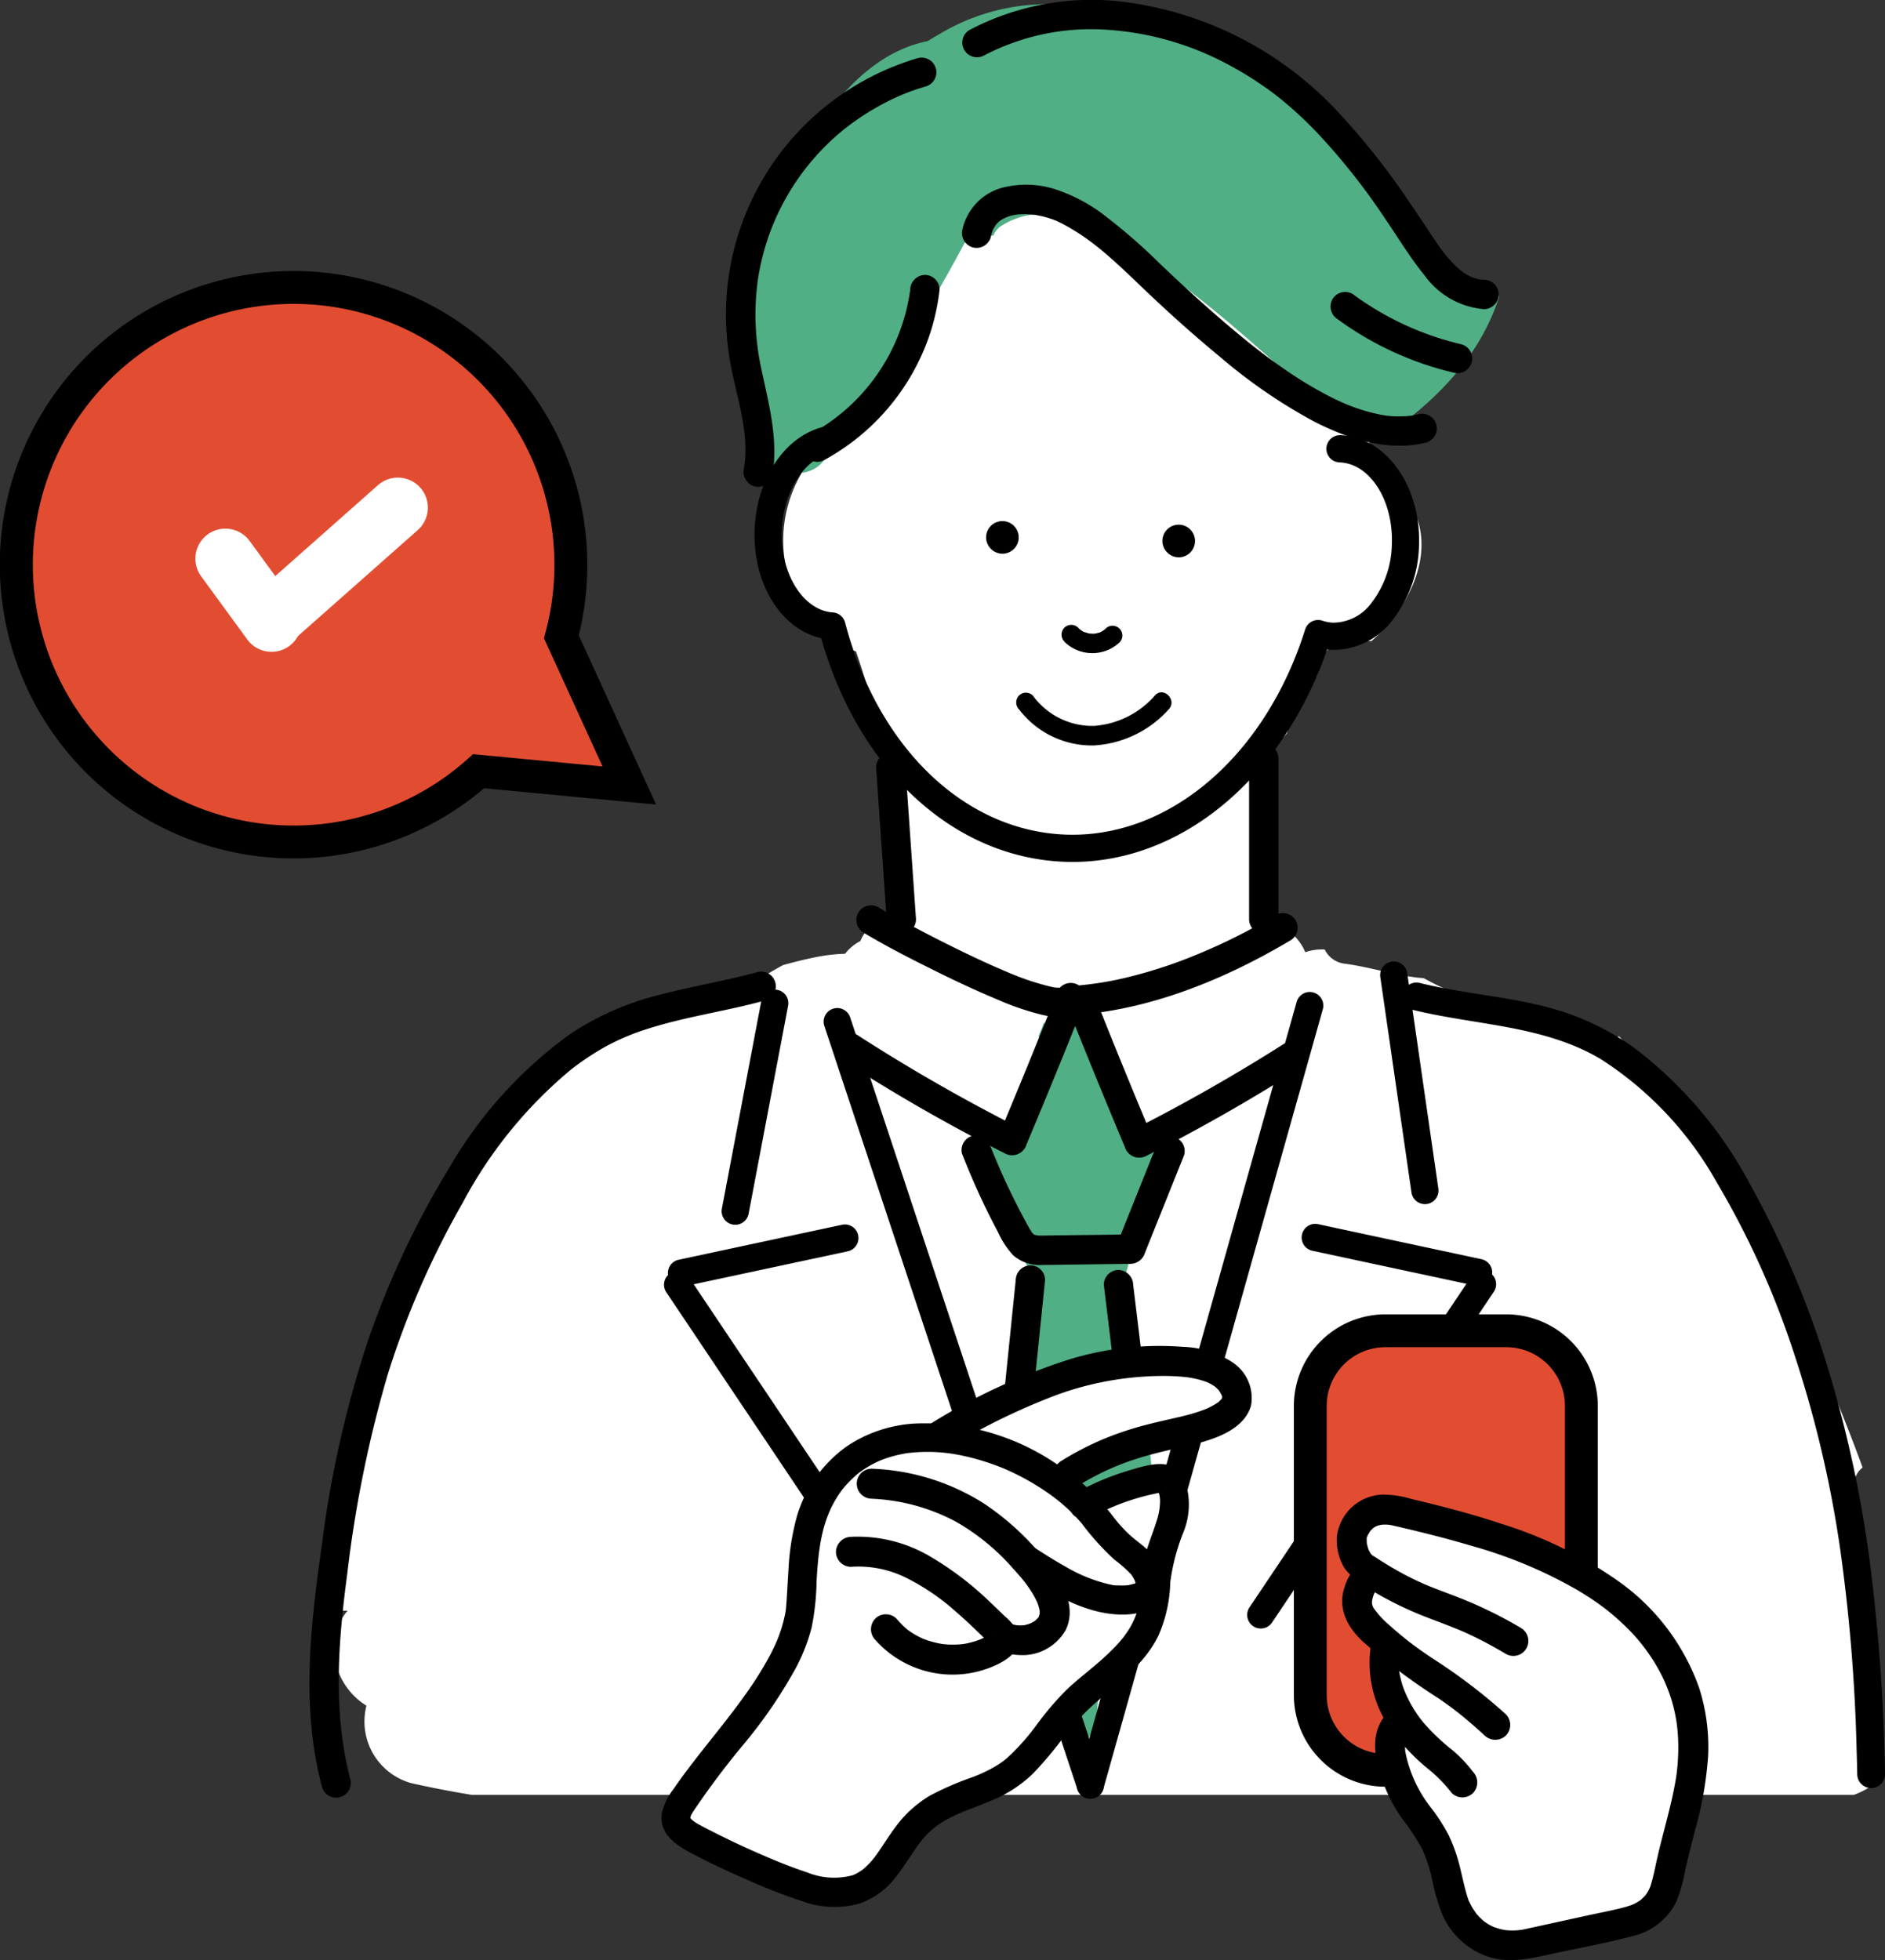
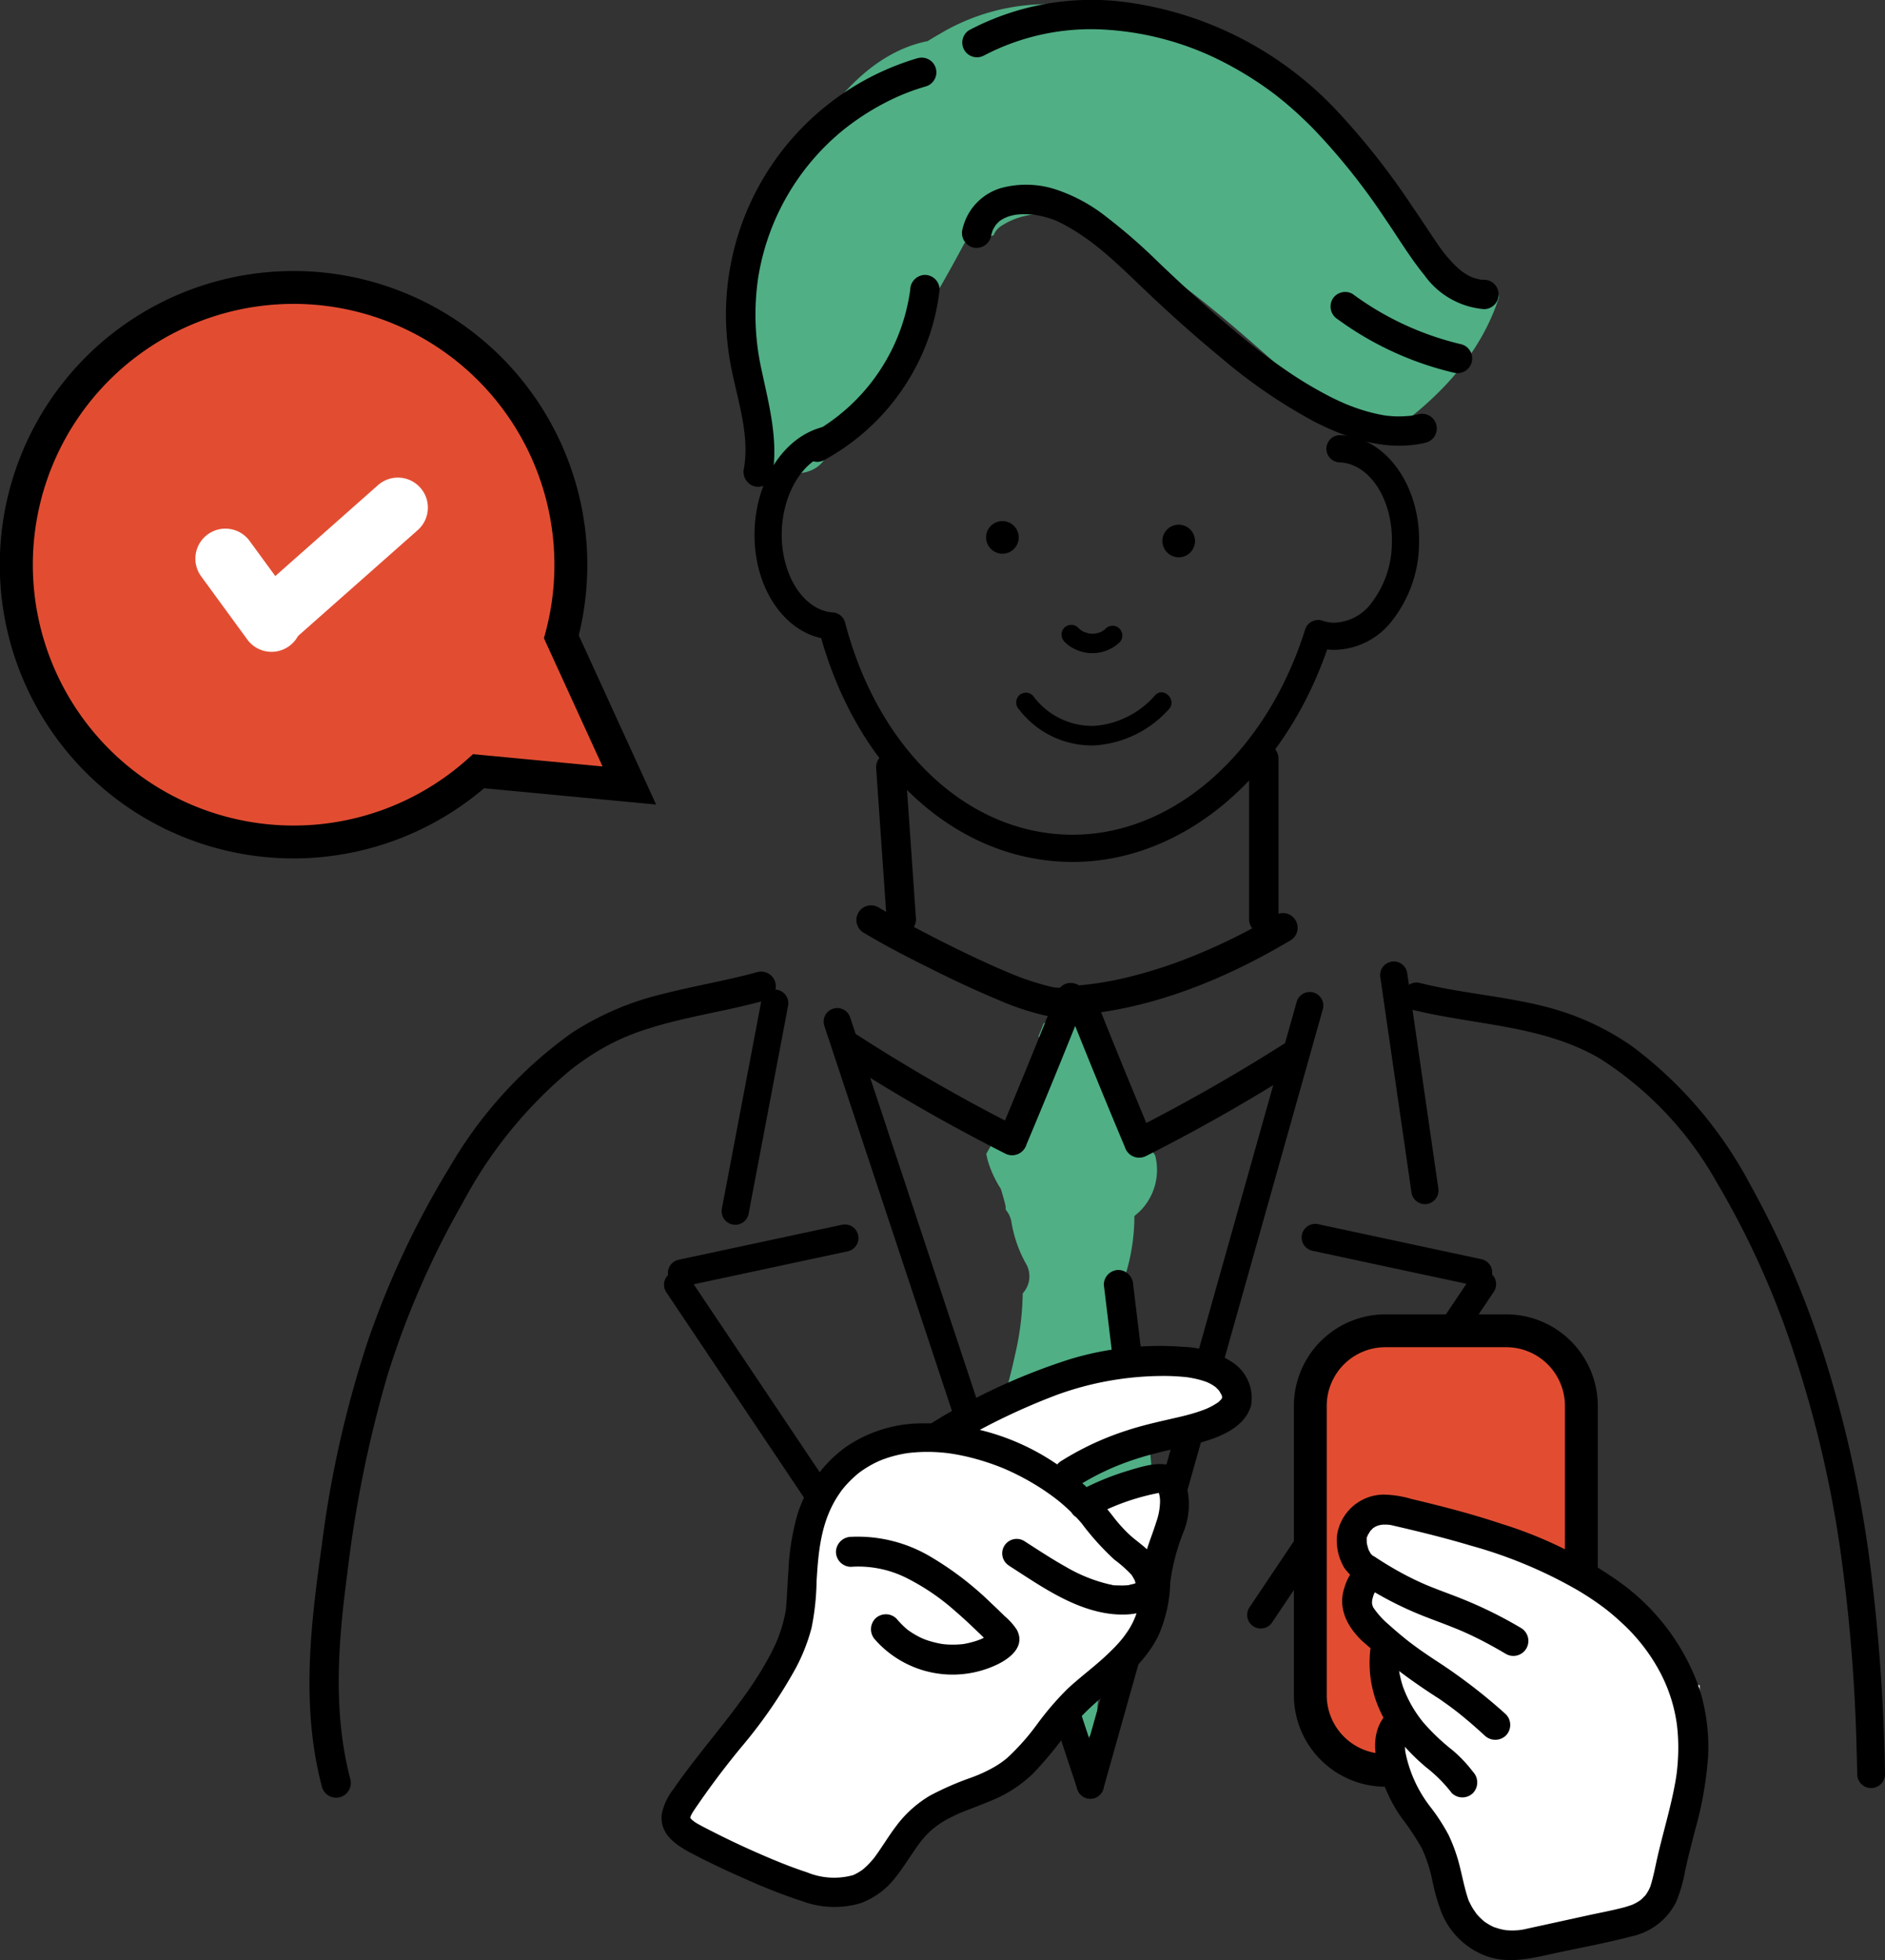
<svg xmlns="http://www.w3.org/2000/svg" width="156.296" height="162.494" viewBox="0 0 156.296 162.494">
  <rect x="0" y="0" width="156.296" height="162.494" fill="#333333" stroke="none" />
  <g id="cta-area-man" transform="translate(15857.001 9895.826)">
-     <path id="パス_19198" data-name="パス 19198" d="M207.345,143.323a1.832,1.832,0,0,1,.713-1.552q-1.146-3.131-2.421-6.217A205.182,205.182,0,0,0,193.058,110.5l-.088-.062a1.624,1.624,0,0,1-.806-.352q-.457-.38-.9-.76c-.16-.1-.317-.2-.478-.3-.061-.1-.127-.187-.189-.282a28.034,28.034,0,0,1-2.724-2.714,2.083,2.083,0,0,1-1.323-.017c-3.138-1.019-6.4-1.6-9.546-2.6a25.687,25.687,0,0,1-5.334-2.209c-2.19-.159-4.3-.9-6.535-1.2a2.108,2.108,0,0,1-1.678-1.177,4.282,4.282,0,0,0-1.612.224,4.049,4.049,0,0,0-3.552-2.5q.065-5.529-.2-11.061a4.206,4.206,0,0,0-.546-1.93,22.165,22.165,0,0,0,2.769-2.632q.1-.291.2-.58a1.705,1.705,0,0,1,.26-.709,18.929,18.929,0,0,1,1.291-2.78,1.825,1.825,0,0,1,.721-.688,13.756,13.756,0,0,0,.472-1.448,2.219,2.219,0,0,1,2.2-1.467h1.68a1.639,1.639,0,0,1,.179.012c3.713-3.2,6.188-9.087,1.908-12.946a6.028,6.028,0,0,0-1.947-1.173,20.581,20.581,0,0,0-.094-2.076,46.522,46.522,0,0,0-2.437-11.389c-1.175-3.278-2.58-7.11-5.21-9.529A8.834,8.834,0,0,0,154,33.808a7.95,7.95,0,0,0-3.933-.4,14.059,14.059,0,0,0-4.327-2.484c-3.9-1.31-7.715.516-10.673,3.317a8.886,8.886,0,0,0-5.22,1.341c-3.844,2.328-6.24,7.114-7.706,11.2a17.81,17.81,0,0,0-.563,10.568,11.01,11.01,0,0,0-1.951,12.3,8.471,8.471,0,0,0,4.967,4.467A70,70,0,0,1,127.845,88a5.738,5.738,0,0,0,.263,1.158,18.858,18.858,0,0,0,.907,6.258,4.859,4.859,0,0,0-3.854,2.293,3.419,3.419,0,0,0-.206.418,3.869,3.869,0,0,0-1.269,1.053,14.631,14.631,0,0,0-2.527.3c-.875.18-1.75.4-2.624.641-1.042.571-2.056,1.208-3.068,1.84a1.7,1.7,0,0,1-2.171-.132c-.726.261-1.448.524-2.161.785-6.5,2.378-12.974,5.647-17.485,11.057a25.289,25.289,0,0,0-4.96,8.86,21.367,21.367,0,0,0-.621,2.775c-3.418,6.509-4.9,13.618-5.773,20.833a20.631,20.631,0,0,0-.884,7.5H82.44a4.787,4.787,0,0,0-1.132,3.258A5.7,5.7,0,0,0,84,161.515a5.54,5.54,0,0,0-.11.568,5.3,5.3,0,0,0,3.82,5.851c1.675.377,3.354.7,5.037.976H207.321a6.17,6.17,0,0,0,1.984-1.147c-.856-8.133-1.931-16.247-1.96-24.44" transform="translate(-15910.619 -9915.938)" fill="#fff" />
    <path id="パス_19199" data-name="パス 19199" d="M243.532,24.934a20.817,20.817,0,0,1-11.193-9.917c-.2-.146-.407-.295-.613-.438a61.85,61.85,0,0,0-9.8-9.943,17.028,17.028,0,0,0-11.949-3.2,17.4,17.4,0,0,0-12.726,2.033q-.508.291-1.018.605c-5.014,1-8.615,5.738-10.877,10.248a19.219,19.219,0,0,0-2.834,6.862,20.573,20.573,0,0,0-.716,3.865c-.1.555-.177,1.114-.249,1.673a16.122,16.122,0,0,0-.624,4.4c1.534,1.829,1.486,5.377,1.229,7.624a3.387,3.387,0,0,0,.59.229c.075.067.152.132.233.193,1.252.935,3.515,1.122,4.595-.274.183-.236.36-.476.541-.713l.006.005.043-.07a123.509,123.509,0,0,0,11.128-17.312,12.5,12.5,0,0,1,2.4-.622,1.67,1.67,0,0,1,.577-.745,6.156,6.156,0,0,1,6.293-.3,33.173,33.173,0,0,1,7.905,4.538c3.073,2.233,5.938,4.733,8.775,7.253a1.5,1.5,0,0,1,.338.445c.2.106.4.211.6.312Q228.108,33,230.1,34.218a27.562,27.562,0,0,0,4.341,2.4c4.082-2.84,7.62-6.5,9.17-11.313-.02-.124-.051-.245-.08-.367" transform="translate(-15976.32 -9896.491)" fill="#50af85" />
    <path id="パス_19200" data-name="パス 19200" d="M254.816,288.731c-.126-.323-.247-.648-.357-.976q-.248-.969-.548-1.927a36.461,36.461,0,0,0-1.424-8.375q-.5-3.706-1.236-7.376a6.239,6.239,0,0,0,.348-.827,16.418,16.418,0,0,0,.833-5.168,6.49,6.49,0,0,0,.509-.452,4.829,4.829,0,0,0,1.21-4.588,52.668,52.668,0,0,1-5.919-10.384,2.24,2.24,0,0,1-.189-.936,4.068,4.068,0,0,0-3.147.4c-.126.363-.269.717-.42,1.067a2.055,2.055,0,0,1,.077,2.372c-1.5,2.436-2.99,4.876-4.4,7.361a5.789,5.789,0,0,0,.165.7,8.989,8.989,0,0,0,1.036,2.2c.143.441.264.883.378,1.333l.024.127c.007.092,0,.185.009.277a2.113,2.113,0,0,1,.476,1.039,10.57,10.57,0,0,0,1.265,3.546,2.09,2.09,0,0,1-.334,2.351,23.56,23.56,0,0,1-.646,5.141c-.378,1.773-.879,3.518-1.416,5.249-.117,2.923-.445,5.833-.71,8.746.879,2.067,1.729,4.145,2.577,6.225a2.313,2.313,0,0,1,.532.641c2.052,3.615,2.882,7.68,4.155,11.592a3.186,3.186,0,0,0,1.714-2.971c-.137-1.221.695-2.334,1.207-3.408q.906-1.9,1.75-3.828a26.643,26.643,0,0,0,2.391-7.994,2.688,2.688,0,0,0-.049-.87c.048-.1.1-.19.143-.286" transform="translate(-16015.375 -10059.098)" fill="#50af85" />
    <path id="パス_19201" data-name="パス 19201" d="M284.39,130.448a1.353,1.353,0,1,0-1.353-1.353,1.368,1.368,0,0,0,1.353,1.353" transform="translate(-16043.659 -9980.071)" />
    <path id="パス_19202" data-name="パス 19202" d="M241.465,129.575a1.353,1.353,0,1,0-1.353-1.353,1.368,1.368,0,0,0,1.353,1.353" transform="translate(-16015.351 -9979.496)" />
    <path id="パス_19203" data-name="パス 19203" d="M258.687,153.516a3.3,3.3,0,0,0,4.567.089.812.812,0,1,0-1.148-1.148l-.083.077c-.093.089-.01,0,.042-.027-.065.035-.123.088-.186.126s-.118.064-.177.1c-.116.062,0-.006.05-.018a.972.972,0,0,0-.1.04,3.007,3.007,0,0,1-.414.106c-.157.032.153-.01.059-.008-.037,0-.075.007-.113.01q-.113.007-.226,0c-.068,0-.136-.013-.2-.013-.1,0,.2.035.059.008l-.111-.021c-.139-.03-.272-.1-.409-.124.18.036.119.053.05.018-.033-.017-.067-.033-.1-.051a2.228,2.228,0,0,1-.192-.116.563.563,0,0,0-.073-.052c.152.067.1.084.041.029s-.122-.112-.178-.173a.819.819,0,0,0-1.148,0,.829.829,0,0,0,0,1.148" transform="translate(-16027.448 -9996.157)" />
    <path id="パス_19204" data-name="パス 19204" d="M247.682,169.958a7.59,7.59,0,0,0,6.216,2.992,9.03,9.03,0,0,0,6.206-3c.706-.768-.439-1.919-1.148-1.148a7.412,7.412,0,0,1-5.059,2.528,6.1,6.1,0,0,1-5.069-2.516.816.816,0,0,0-1.148,0,.832.832,0,0,0,0,1.148" transform="translate(-16020.19 -10006.979)" />
    <path id="パス_19205" data-name="パス 19205" d="M210.1,139.968q-.355,0-.71-.014c-9.189-.368-17.029-7.615-20.138-18.537-3.326-.742-5.7-4.527-5.516-9.044.166-4.155,2.472-7.63,5.608-8.449a1.127,1.127,0,1,1,.57,2.181c-2.15.562-3.8,3.236-3.926,6.358-.144,3.59,1.756,6.651,4.236,6.823a1.127,1.127,0,0,1,1.012.839c2.707,10.342,9.868,17.241,18.244,17.576.207.008.414.012.62.012,8.356,0,16.051-6.754,19.282-17.014a1.127,1.127,0,0,1,1.435-.73,3.177,3.177,0,0,0,.89.165,3.974,3.974,0,0,0,3.212-1.692,8.178,8.178,0,0,0,1.65-4.769c.147-3.664-1.8-6.728-4.329-6.829a1.127,1.127,0,1,1,.09-2.252c3.776.151,6.688,4.266,6.491,9.172a10.439,10.439,0,0,1-2.142,6.087,6.16,6.16,0,0,1-5.062,2.536q-.205-.008-.409-.032C227.5,133.017,219.173,139.968,210.1,139.968Z" transform="translate(-15978.165 -9964.339)" />
    <path id="パス_19206" data-name="パス 19206" d="M236.624,49.3c.039-.171.093-.334.142-.5.063-.214.008-.029-.013.017.033-.072.068-.143.105-.213.066-.122.148-.232.218-.35-.124.208-.078.092-.026.036.07-.074.137-.151.211-.222.052-.05.108-.1.161-.144-.028.026-.219.147-.041.034.109-.07.216-.142.33-.2s.413-.171.143-.078c.154-.053.3-.108.463-.149.131-.035.264-.058.4-.087.288-.065-.194.006-.007,0,.077,0,.153-.016.23-.022a6.718,6.718,0,0,1,.937,0c.126.008.252.022.378.033.32.03-.263-.052.053.008.062.012.125.021.187.032a8.466,8.466,0,0,1,.911.222c.131.04.261.083.39.129.075.027.466.19.164.056.347.155.684.329,1.015.516a18.5,18.5,0,0,1,2.24,1.491c1.32,1.021,2.7,2.351,3.967,3.566,2.08,1.989,4.226,3.921,6.448,5.751a44.3,44.3,0,0,0,7.767,5.344c2.846,1.464,6.133,2.55,9.342,1.764a1.218,1.218,0,0,0-.647-2.348c-.157.038-.314.074-.472.1l-.191.032c-.321.057.265-.017-.061.006s-.65.047-.978.043c-.3,0-.6-.023-.9-.056,0,0-.334-.044-.141-.016s-.14-.024-.142-.024q-.256-.043-.51-.1a14.665,14.665,0,0,1-2.067-.61c-.157-.058-.313-.121-.469-.182-.051-.02-.278-.116-.074-.029l-.209-.091q-.555-.245-1.1-.519a33.347,33.347,0,0,1-4-2.428c-1.364-.95-2.333-1.708-3.607-2.763-2.287-1.895-4.486-3.9-6.632-5.951a46.734,46.734,0,0,0-4.323-3.771,13.7,13.7,0,0,0-4.254-2.293,7.922,7.922,0,0,0-4.5-.092,4.623,4.623,0,0,0-3.181,3.414,1.244,1.244,0,0,0,.85,1.5,1.231,1.231,0,0,0,1.5-.85" transform="translate(-16011.479 -9925.473)" />
    <path id="パス_19207" data-name="パス 19207" d="M204.473,68.161A16.1,16.1,0,0,1,196.2,80.14a1.218,1.218,0,1,0,1.229,2.1,18.642,18.642,0,0,0,8.611-10.214,18.177,18.177,0,0,0,.865-3.867,1.224,1.224,0,0,0-1.217-1.217,1.247,1.247,0,0,0-1.217,1.217" transform="translate(-15986 -9939.977)" />
    <path id="パス_19208" data-name="パス 19208" d="M236.012,4.616a19.113,19.113,0,0,1,10.177-2.148A24.618,24.618,0,0,1,256.1,5.261a29.063,29.063,0,0,1,4.022,2.547c.315.236-.089-.071.093.071l.24.189q.214.171.426.346.468.388.92.794.88.789,1.7,1.64a53.3,53.3,0,0,1,5.787,7.283c1.077,1.567,2.06,3.216,3.264,4.691a6.756,6.756,0,0,0,4.934,2.81,1.217,1.217,0,1,0,0-2.435c-.1,0-.2-.007-.3-.016-.217-.019.266.07-.089-.017-.172-.043-.341-.083-.509-.141-.05-.018-.278-.12-.09-.031-.071-.033-.142-.068-.211-.1a6.437,6.437,0,0,1-.607-.376c-.021-.015-.18-.138-.043-.029-.064-.051-.127-.1-.188-.157q-.235-.2-.453-.424a11.564,11.564,0,0,1-.838-.951c-.069-.086-.129-.168-.271-.365q-.149-.205-.292-.414c-.255-.369-.5-.746-.748-1.12q-.7-1.054-1.415-2.1a60.063,60.063,0,0,0-6.078-7.7A29.265,29.265,0,0,0,247.113.1a21.793,21.793,0,0,0-12.33,2.414,1.218,1.218,0,0,0,1.229,2.1" transform="translate(-16011.443 -9895.83)" />
    <path id="パス_19209" data-name="パス 19209" d="M192.738,14.044a22.162,22.162,0,0,0-15.68,24.583c.447,3.112,1.78,6.294,1.244,9.42a1.253,1.253,0,0,0,.85,1.5,1.227,1.227,0,0,0,1.5-.85c.514-2.989-.267-5.868-.887-8.776a21.079,21.079,0,0,1-.3-7.566,19.813,19.813,0,0,1,7.145-12.409,21.057,21.057,0,0,1,3.16-2.073,18.076,18.076,0,0,1,3.614-1.477,1.218,1.218,0,0,0-.647-2.348" transform="translate(-15973.616 -9905.059)" />
    <path id="パス_19210" data-name="パス 19210" d="M324.569,73.324a26.653,26.653,0,0,0,9.631,4.428,1.218,1.218,0,0,0,.647-2.348,24.69,24.69,0,0,1-9.05-4.183,1.227,1.227,0,0,0-1.666.437,1.245,1.245,0,0,0,.437,1.665" transform="translate(-16070.651 -9942.681)" />
    <path id="線_41" data-name="線 41" d="M18.8,62.236a1.128,1.128,0,0,1-1.07-.773L-3.253-1.829a1.127,1.127,0,0,1,.715-1.425,1.127,1.127,0,0,1,1.425.715L19.87,60.754a1.128,1.128,0,0,1-1.07,1.482Z" transform="translate(-15785.396 -9808.946)" />
    <path id="線_42" data-name="線 42" d="M-2.183,63.569a1.128,1.128,0,0,1-.306-.042,1.127,1.127,0,0,1-.779-1.39L14.926-2.489a1.127,1.127,0,0,1,1.39-.779,1.127,1.127,0,0,1,.779,1.39L-1.1,62.747A1.128,1.128,0,0,1-2.183,63.569Z" transform="translate(-15764.414 -9810.279)" />
    <path id="パス_19211" data-name="パス 19211" d="M381.531,304.918a157.758,157.758,0,0,0-1.188-17.1,99.215,99.215,0,0,0-3.527-16.567,78.268,78.268,0,0,0-6.5-15.344,34.323,34.323,0,0,0-9.689-11.348,21.97,21.97,0,0,0-7.272-3.334c-2.73-.7-5.54-.987-8.3-1.509-.691-.13-1.379-.277-2.061-.445a1.153,1.153,0,1,0-.613,2.223c5.237,1.289,10.81,1.253,15.571,4.073a28.887,28.887,0,0,1,9.591,10.162,71.119,71.119,0,0,1,6.494,14.394,94.4,94.4,0,0,1,3.788,16.14,143.612,143.612,0,0,1,1.352,16.553q.032,1.052.054,2.105a1.152,1.152,0,0,0,2.3,0" transform="translate(-16082.236 -10053.6)" />
    <path id="パス_19212" data-name="パス 19212" d="M78.746,303.494c-1.468-5.6-1.012-11.387-.254-17.062a99.978,99.978,0,0,1,3.341-16.465,71.776,71.776,0,0,1,6.233-14.281,36.746,36.746,0,0,1,8.976-11.036,22.339,22.339,0,0,1,2.986-1.971,19.208,19.208,0,0,1,3.471-1.438c2.52-.8,5.13-1.238,7.7-1.834.654-.152,1.306-.315,1.954-.493a1.218,1.218,0,0,0-.647-2.348c-2.626.721-5.319,1.158-7.955,1.842a23.878,23.878,0,0,0-7.46,3.214,35.719,35.719,0,0,0-10.123,11.137,73.012,73.012,0,0,0-6.8,14.481A89.444,89.444,0,0,0,76.39,284c-.833,5.958-1.584,11.97-.483,17.948.136.737.3,1.468.491,2.193a1.218,1.218,0,0,0,2.348-.647" transform="translate(-15906.697 -10051.808)" />
    <path id="線_43" data-name="線 43" d="M.4,16.807a1.127,1.127,0,0,1-1.114-.966L-3.3-2.022A1.127,1.127,0,0,1-2.344-3.3a1.127,1.127,0,0,1,1.277.954l2.58,17.863A1.128,1.128,0,0,1,.4,16.807Z" transform="translate(-15739.253 -9812.808)" />
    <path id="線_44" data-name="線 44" d="M11.366,1.847a1.131,1.131,0,0,1-.237-.025L-2.42-1.081A1.127,1.127,0,0,1-3.285-2.42a1.127,1.127,0,0,1,1.338-.866L11.6-.382a1.127,1.127,0,0,1-.235,2.229Z" transform="translate(-15745.764 -9791.055)" />
    <path id="線_45" data-name="線 45" d="M-2.184,26.363a1.122,1.122,0,0,1-.627-.191,1.127,1.127,0,0,1-.308-1.564L15.267-2.811a1.127,1.127,0,0,1,1.564-.308,1.127,1.127,0,0,1,.308,1.564L-1.247,25.863A1.126,1.126,0,0,1-2.184,26.363Z" transform="translate(-15750.279 -9787.184)" />
    <path id="線_46" data-name="線 46" d="M-2.182,16.185a1.133,1.133,0,0,1-.211-.02,1.127,1.127,0,0,1-.9-1.317L-.019-2.393a1.127,1.127,0,0,1,1.317-.9,1.127,1.127,0,0,1,.9,1.317L-1.076,15.268A1.128,1.128,0,0,1-2.182,16.185Z" transform="translate(-15793.853 -9810.475)" />
    <path id="線_47" data-name="線 47" d="M-2.184,1.847a1.127,1.127,0,0,1-1.1-.891A1.127,1.127,0,0,1-2.42-.382l13.548-2.9a1.127,1.127,0,0,1,1.338.866A1.127,1.127,0,0,1,11.6-1.081l-13.548,2.9A1.132,1.132,0,0,1-2.184,1.847Z" transform="translate(-15798.311 -9791.01)" />
    <path id="線_48" data-name="線 48" d="M16.2,26.363a1.126,1.126,0,0,1-.937-.5L-3.119-1.555a1.127,1.127,0,0,1,.308-1.564,1.127,1.127,0,0,1,1.564.308L17.139,24.608a1.127,1.127,0,0,1-.935,1.755Z" transform="translate(-15798.633 -9787.139)" />
    <path id="パス_19213" data-name="パス 19213" d="M213.321,184.427q.438,6.306.876,12.613a1.247,1.247,0,0,0,1.217,1.217,1.227,1.227,0,0,0,1.217-1.217q-.438-6.306-.876-12.613a1.247,1.247,0,0,0-1.217-1.217,1.228,1.228,0,0,0-1.217,1.217" transform="translate(-15997.681 -10016.651)" />
    <path id="パス_19214" data-name="パス 19214" d="M304.151,182.318v13.319a1.217,1.217,0,0,0,2.435,0V182.318a1.217,1.217,0,1,0-2.435,0" transform="translate(-16057.583 -10015.261)" />
    <path id="パス_19215" data-name="パス 19215" d="M276.911,222.345a48.671,48.671,0,0,1-7.824,3.8,39.041,39.041,0,0,1-4.259,1.331,27.344,27.344,0,0,1-4.139.719c-.7.063-1.492.741-1.174,1.541q2.368,5.959,4.852,11.871a1.243,1.243,0,0,0,1.788.728q6.534-3.3,12.721-7.239a1.218,1.218,0,0,0-1.229-2.1q-6.178,3.93-12.721,7.239l1.788.728q-2.484-5.912-4.852-11.871l-1.174,1.541c6.188-.552,12.153-3.029,17.451-6.184a1.218,1.218,0,0,0-1.229-2.1" transform="translate(-16028.099 -10042.343)" />
    <path id="パス_19216" data-name="パス 19216" d="M205.786,222.792c2.016,1.206,4.13,2.27,6.234,3.309,1.551.765,3.121,1.493,4.718,2.16a22.512,22.512,0,0,0,3.845,1.318c1.06.23,2.834.441,3.375-.831l-2.225-.938q-2.368,5.959-4.852,11.871l1.788-.728a148.674,148.674,0,0,1-13.468-7.718,1.218,1.218,0,1,0-1.229,2.1,148.724,148.724,0,0,0,13.468,7.718,1.243,1.243,0,0,0,1.788-.728q2.484-5.911,4.852-11.87a1.219,1.219,0,0,0-2.225-.938c-.092.216.022-.018.092-.088-.14.14.315-.181.082-.065-.143.071.255-.08.187-.077a.464.464,0,0,0-.1.032c0,.012-.083.016-.1.021-.1.041.372-.019.148-.021-.183,0-.362,0-.545-.014-.245-.016.162.028.107.016s-.1-.015-.152-.024c-.126-.021-.251-.047-.376-.074a22.224,22.224,0,0,1-3.661-1.248c-.035-.014-.336-.14-.167-.069s-.09-.038-.131-.056l-.558-.242q-.548-.241-1.092-.492-1.1-.506-2.185-1.041-1.952-.959-3.868-1.987c-.848-.454-1.7-.906-2.525-1.4a1.218,1.218,0,1,0-1.229,2.1" transform="translate(-15991.121 -10041.262)" />
-     <path id="パス_19217" data-name="パス 19217" d="M234.152,277.94c.6,1.532,1.256,3.044,1.976,4.524q.488,1,1.014,1.988a7.02,7.02,0,0,0,1.26,1.909,3.341,3.341,0,0,0,2.384.787c.772,0,1.544-.019,2.316-.029l5.028-.064a1.266,1.266,0,0,0,1.174-.894l3.261-8.133a1.225,1.225,0,0,0-.85-1.5,1.246,1.246,0,0,0-1.5.85l-3.261,8.133,1.174-.894-4.525.057-2.262.029c-.322,0-.65.024-.973,0,.213.018-.3-.07-.194-.04.059.029.028.011-.093-.056q.11.091-.052-.058c-.147-.152-.029,0-.134-.168-.094-.151-.184-.3-.271-.458-.155-.278-.306-.559-.456-.841q-.523-.985-1.009-1.99-.9-1.868-1.661-3.8a1.254,1.254,0,0,0-1.5-.85,1.227,1.227,0,0,0-.85,1.5" transform="translate(-16011.379 -10078.107)" />
-     <path id="パス_19218" data-name="パス 19218" d="M244.537,309.27q-.718,7.038-1.437,14.076a1.225,1.225,0,0,0,1.217,1.217,1.245,1.245,0,0,0,1.217-1.217q.718-7.038,1.437-14.076a1.226,1.226,0,0,0-1.217-1.217,1.245,1.245,0,0,0-1.217,1.217" transform="translate(-16017.318 -10098.983)" />
    <path id="パス_19219" data-name="パス 19219" d="M272.726,323q-.763-6.294-1.525-12.588a1.255,1.255,0,0,0-1.217-1.217,1.225,1.225,0,0,0-1.217,1.217q.763,6.294,1.525,12.588a1.256,1.256,0,0,0,1.217,1.217A1.225,1.225,0,0,0,272.726,323" transform="translate(-16034.244 -10099.739)" />
    <path id="パス_19220" data-name="パス 19220" d="M228.619,337.558c5.08-2.987,10.663-5.8,16.648-6.16,2.1-.128,6.082-.293,7.542,1.6,2.2,2.862-2.972,3.967-4.647,4.317a25.8,25.8,0,0,0-8.748,3.348" transform="translate(-16007.771 -10114.332)" fill="#fff" />
    <path id="パス_19221" data-name="パス 19221" d="M226.871,336.183a53.8,53.8,0,0,1,9.182-4.5,25.95,25.95,0,0,1,8.857-1.557c.63,0,1.255.037,1.881.1.246.025.051.006,0,0l.219.034c.162.027.324.058.485.093a7.149,7.149,0,0,1,.868.245c.065.023.128.048.192.072-.248-.1-.036-.016.026.016.117.06.233.118.345.185.043.026.35.24.227.144s.025.023.054.052q.1.1.2.2c.028.028.153.182.053.055s.024.036.046.071c.062.1.113.218.182.31.1.128-.058-.223-.028-.074a1.811,1.811,0,0,0,.058.18.809.809,0,0,1,.031.139c-.018.014.017-.354-.021-.095a.362.362,0,0,0,0,.13c.042.118.091-.24.018-.142a.464.464,0,0,0-.032.122c-.07.224.018-.1.045-.092,0,0-.118.2-.128.222-.087.17.059-.162.075-.094.005.022-.1.113-.114.126s-.215.226-.234.216.265-.183.077-.059c-.042.028-.082.059-.124.086a5.447,5.447,0,0,1-.62.355c-.1.049-.2.092-.3.14-.065.031-.215.073.065-.027-.053.019-.1.043-.157.062-.238.089-.476.175-.718.251-.424.134-.855.249-1.288.351-1.462.345-2.924.643-4.356,1.109a24.1,24.1,0,0,0-5.519,2.547,1.244,1.244,0,1,0,1.255,2.148,21.144,21.144,0,0,1,4.925-2.3c1.387-.451,2.8-.751,4.22-1.077,1.917-.441,4.714-1.2,5.312-3.366a3.546,3.546,0,0,0-1.587-3.594,7.919,7.919,0,0,0-4.025-1.253,25.62,25.62,0,0,0-9.387,1.017,51.2,51.2,0,0,0-11.51,5.313,1.245,1.245,0,0,0,1.255,2.148" transform="translate(-16005.396 -10111.884)" />
    <path id="パス_19222" data-name="パス 19222" d="M192.839,359.591c2.319,1.482,4.655,3.107,7.331,3.721,1.4.321,4.752.315,3.431-2.2-.532-1.014-1.622-1.6-2.406-2.356-.921-.889-1.64-2-2.517-2.942-5.329-5.706-17.7-9.293-22.212-.713-1.4,2.665-1.313,5.825-1.54,8.828-.433,5.71-6.789,11.55-9.849,16.322a2.277,2.277,0,0,0-.492,1.355c.062.754.806,1.238,1.475,1.592a69.5,69.5,0,0,0,8.044,3.627,8.785,8.785,0,0,0,4.921.768c2.908-.652,3.682-3.662,5.533-5.559,2.383-2.441,5.534-2.378,8.061-4.388,2.054-1.633,3.467-4.372,5.524-6.181,2.558-2.249,5.421-4.041,6.057-7.673.181-1.034.131-2.1.324-3.13.409-2.189,1.894-4.329,1.242-6.459a1.2,1.2,0,0,0-.5-.736,1.4,1.4,0,0,0-.938-.043,20.291,20.291,0,0,0-5.93,2.158" transform="translate(-15965.538 -10126.634)" fill="#fff" />
    <path id="パス_19223" data-name="パス 19223" d="M189.929,358.295c2.41,1.543,4.928,3.336,7.8,3.879,1.678.318,4.365.295,4.978-1.714a3.663,3.663,0,0,0-1.245-3.425c-.449-.444-.972-.8-1.449-1.216a11.889,11.889,0,0,1-1.453-1.582,20.64,20.64,0,0,0-2.37-2.611,20.348,20.348,0,0,0-2.445-1.848,19.382,19.382,0,0,0-11.67-3.289,11.256,11.256,0,0,0-5.662,1.91,10.949,10.949,0,0,0-4.094,5.744,20.393,20.393,0,0,0-.714,4.544c-.052.746-.088,1.493-.135,2.24q-.03.475-.072.947c-.017.195.028-.177,0,.017-.009.056-.017.112-.027.168q-.042.254-.1.5a11.728,11.728,0,0,1-.516,1.683c-.017.045-.156.388-.085.218-.055.131-.115.262-.175.392-.139.3-.288.6-.444.894a29.412,29.412,0,0,1-2.09,3.315c-1.526,2.134-3.22,4.113-4.839,6.272-.358.477-.708.96-1.043,1.454a4.94,4.94,0,0,0-.967,2.031c-.248,1.782,1.319,2.71,2.677,3.411q2.14,1.105,4.352,2.06a46.643,46.643,0,0,0,4.617,1.8,7.745,7.745,0,0,0,4.787.177,6.451,6.451,0,0,0,2.891-2.093c.727-.9,1.311-1.9,1.991-2.832.036-.049.237-.311.107-.147q.134-.17.275-.333a7.512,7.512,0,0,1,.649-.66,7.186,7.186,0,0,1,1.508-1.009,12.706,12.706,0,0,1,1.582-.7c.65-.251,1.3-.5,1.942-.771a10.874,10.874,0,0,0,3.4-2.219,31.794,31.794,0,0,0,2.629-3.144,19.818,19.818,0,0,1,2.777-2.915c1.869-1.581,3.914-3.137,5-5.4a11.676,11.676,0,0,0,.971-4.4,17.118,17.118,0,0,1,1.081-4.124,6.086,6.086,0,0,0,.043-4.538c-.87-1.784-3.1-1.036-4.567-.6a22.156,22.156,0,0,0-4.341,1.818,1.2,1.2,0,0,0,1.211,2.072,19.084,19.084,0,0,1,3.842-1.6q.519-.152,1.046-.276.226-.053.453-.1c.1-.021.2-.043.3-.061.018,0,.207-.044.094-.014.135-.035.291.1-.08-.064-.038-.016-.057-.065-.089-.084-.078-.047.022.02.032.067-.038-.183,0,0,.007.036a2.367,2.367,0,0,1,.12.77,5.362,5.362,0,0,1-.322,1.731c-.2.65-.45,1.284-.664,1.929a11.178,11.178,0,0,0-.491,2.176c-.089.726-.085,1.481-.184,2.193a6.33,6.33,0,0,1-1.2,2.985c-.079.113-.159.226-.243.335.1-.135-.077.09-.108.126-.19.228-.39.447-.6.661-.391.4-.8.785-1.227,1.154-.873.763-1.8,1.468-2.649,2.262a24.656,24.656,0,0,0-2.513,2.929,18.946,18.946,0,0,1-2.512,2.818,7.767,7.767,0,0,1-1.392.912c-.265.14-.536.268-.809.388-.194.085-.357.149-.656.266a24.621,24.621,0,0,0-3.5,1.519,9.6,9.6,0,0,0-2.842,2.573c-.614.812-1.132,1.692-1.735,2.512-.133.18.069-.074-.076.1-.081.094-.159.191-.241.283a6.334,6.334,0,0,1-.56.559c-.054.048-.247.2-.085.077q-.15.11-.307.209c-.107.066-.216.129-.328.186-.049.025-.1.048-.148.072-.114.055.132-.039-.075.029a5.891,5.891,0,0,1-3.793-.232c-1.371-.448-2.715-1-4.036-1.58q-2.06-.9-4.06-1.928c-.31-.159-.622-.316-.924-.488a2.7,2.7,0,0,1-.553-.384c-.024-.02-.148-.172-.04-.024a1.692,1.692,0,0,0-.089-.146c-.079-.086,0-.02.013.024.055.178-.02.02,0-.056-.031.123.064-.16.033-.09a3.892,3.892,0,0,1,.3-.514,68,68,0,0,1,4.17-5.527,39.86,39.86,0,0,0,4.261-6.256,15.355,15.355,0,0,0,1.292-3.313,21.136,21.136,0,0,0,.414-3.842c.147-2.534.378-5.014,1.822-7.172.067-.1.135-.2.205-.3.04-.055.08-.109.121-.163-.01.013-.119.15-.033.044.145-.179.294-.355.451-.524a9.177,9.177,0,0,1,1.016-.938c-.162.129-.027.022.056-.037s.177-.125.268-.185q.288-.192.591-.361.261-.146.531-.273c.1-.046.2-.089.292-.133-.244.111.054-.019.139-.051a10.11,10.11,0,0,1,1.233-.376q.294-.07.591-.123c.107-.019.215-.036.322-.053.028,0,.186-.026.026,0-.184.025.084-.009.12-.013a13.662,13.662,0,0,1,2.68-.021c.211.018.422.045.633.068.18.02-.2-.035-.026,0,.048.009.1.014.146.022q.2.031.391.065.688.123,1.364.3a20.08,20.08,0,0,1,2.671.9c-.219-.091.056.026.13.058q.161.072.321.145.319.148.633.306.622.314,1.223.669t1.155.738q.277.191.548.392l.229.172c-.22-.168.074.061.128.1a15.078,15.078,0,0,1,2,1.93,21.662,21.662,0,0,0,2.729,3.022,10.684,10.684,0,0,1,1.329,1.165c.041.047.084.093.122.143-.018-.025-.073-.1,0,.01s.145.244.213.371c.027.051.074.215,0,0,.015.045.033.088.045.134a1.311,1.311,0,0,0,.036.129c.072.2.019-.152,0-.042-.015.088-.043.38.027-.005-.047.257.008-.06.044-.047s-.226.275-.037.083c.133-.135.042-.059.013-.03-.132.133.167-.071.074-.048a.922.922,0,0,0-.2.118c-.156.111.223-.063.031-.012s-.368.083-.542.137c-.124.038.124-.014.126-.015-.052,0-.1.013-.157.017-.08.006-.159.013-.239.016-.2.01-.4.009-.6,0-.059,0-.472,0-.49-.04,0,0,.287.048.109.015l-.1-.016c-.082-.015-.165-.03-.247-.048a12.975,12.975,0,0,1-3.606-1.456c-1.189-.662-2.322-1.417-3.467-2.15a1.2,1.2,0,0,0-1.211,2.072" transform="translate(-15963.234 -10124.301)" />
-     <path id="パス_19224" data-name="パス 19224" d="M212.179,361.223a16.839,16.839,0,0,1,11.225,4.73c1.6,1.555,6.132,5.958,2.772,7.832-1.767.986-3.681.115-5.064-1.1-1.777-1.567-3.153-3.946-5.628-4.486" transform="translate(-15996.93 -10134.048)" fill="#fff" />
-     <path id="パス_19225" data-name="パス 19225" d="M209.771,360.055a16.32,16.32,0,0,1,7.015,1.908,18.389,18.389,0,0,1,4.719,3.865c.308.333.607.674.891,1.026.042.051.083.1.124.155-.008-.01-.127-.167-.042-.055.069.093.139.185.206.279q.214.3.408.608c.108.174.21.351.3.533.048.094.088.194.139.287.083.151-.074-.214-.021-.052.018.054.042.108.061.162a4.684,4.684,0,0,1,.154.559c.062.275.01-.18,0,.019,0,.1,0,.2,0,.3.007.21.07-.235,0-.037a1.7,1.7,0,0,0-.071.247c-.023.144.134-.2.037-.092a.8.8,0,0,0-.054.1,1.321,1.321,0,0,0-.083.13c.03-.065.165-.172.046-.064a1.545,1.545,0,0,0-.212.208c-.069.1.053-.04.075-.054-.053.035-.1.073-.158.108a1.983,1.983,0,0,1-.745.317c-.067.016-.135.032-.2.042.032,0,.137-.014-.007-.006a4.417,4.417,0,0,1-.471,0c-.024,0-.238-.036-.069-.006-.067-.012-.133-.026-.2-.042a4.489,4.489,0,0,1-.522-.156,6.077,6.077,0,0,1-1.41-.862c-.967-.823-1.753-1.833-2.657-2.719a7.8,7.8,0,0,0-3.624-2.178,1.271,1.271,0,0,0-1.53.869,1.258,1.258,0,0,0,.869,1.53c.16.037.317.078.473.129.077.025.152.053.227.081-.023-.009-.153-.069-.022-.01a5.64,5.64,0,0,1,.822.464c.065.044.129.09.194.135.164.115-.127-.1.031.021q.163.13.319.268c.241.211.472.434.7.663a31.78,31.78,0,0,0,2.659,2.682,6.21,6.21,0,0,0,4.416,1.6,4.132,4.132,0,0,0,3.334-2.094c1.006-2.136-.545-4.384-1.865-5.982a22.253,22.253,0,0,0-4.952-4.508,18.629,18.629,0,0,0-9.307-2.866,1.244,1.244,0,0,0,0,2.487" transform="translate(-15994.521 -10131.637)" />
    <path id="パス_19226" data-name="パス 19226" d="M207.2,377.747c4.867-.4,8.989,3.322,12.437,6.78a.728.728,0,0,1,.285.526.691.691,0,0,1-.351.455,7.28,7.28,0,0,1-9.476-1.342" transform="translate(-15993.646 -10144.926)" fill="#fff" />
    <path id="パス_19227" data-name="パス 19227" d="M204.791,376.588a8.893,8.893,0,0,1,4.477.859,18.56,18.56,0,0,1,4.156,2.8c.67.576,1.316,1.179,1.95,1.794.3.287.589.575.879.868.26.262.178.331.2-.324q.009-.255.018-.511c.095-.064.084-.056-.031.022-.159.1-.32.2-.487.295s-.336.175-.51.249c.216-.091-.158.053-.231.078a7.6,7.6,0,0,1-1.1.272c-.244.044-.059.009-.007,0-.095.011-.189.02-.283.027q-.255.02-.512.022c-.19,0-.38,0-.57-.017-.076-.005-.152-.011-.227-.018-.03,0-.393-.061-.122-.013a8.562,8.562,0,0,1-1.218-.295c-.072-.024-.143-.049-.215-.075-.019-.007-.36-.147-.125-.044-.173-.076-.344-.158-.511-.248q-.275-.147-.536-.318c-.079-.052-.156-.107-.234-.16-.214-.145.106.1-.107-.082a7.593,7.593,0,0,1-.879-.887,1.253,1.253,0,0,0-1.759,0,1.272,1.272,0,0,0,0,1.759,8.58,8.58,0,0,0,10.1,2.051c1.109-.53,2.375-1.533,1.631-2.9a5.3,5.3,0,0,0-1.009-1.124q-.592-.584-1.2-1.153a26.209,26.209,0,0,0-4.913-3.752,11.822,11.822,0,0,0-6.623-1.661,1.274,1.274,0,0,0-1.244,1.244,1.254,1.254,0,0,0,1.244,1.243" transform="translate(-15991.236 -10142.523)" />
    <path id="パス_19228" data-name="パス 19228" d="M335.309,360.424H325.285a6.224,6.224,0,0,1-6.225-6.225V330.214a6.224,6.224,0,0,1,6.225-6.225h10.025a6.224,6.224,0,0,1,6.225,6.225V354.2a6.225,6.225,0,0,1-6.225,6.225" transform="translate(-16067.416 -10109.493)" fill="#e24d32" />
    <path id="長方形_27839" data-name="長方形 27839" d="M3.587-4H13.611A7.6,7.6,0,0,1,21.2,3.587V27.573a7.6,7.6,0,0,1-7.587,7.587H3.587A7.6,7.6,0,0,1-4,27.573V3.587A7.6,7.6,0,0,1,3.587-4ZM13.611,32.435a4.868,4.868,0,0,0,4.863-4.863V3.587a4.868,4.868,0,0,0-4.863-4.863H3.587A4.868,4.868,0,0,0-1.276,3.587V27.573a4.868,4.868,0,0,0,4.863,4.863Z" transform="translate(-15745.718 -9782.866)" />
    <path id="パス_19229" data-name="パス 19229" d="M359.092,384.071c.07-.766.1-1.536.1-2.308a1.921,1.921,0,0,1-1.336-1.144c-.886-2.445-2.938-3.777-4.867-5.364a2.778,2.778,0,0,1-.832-1.122,21.339,21.339,0,0,1-3.378-1.635,2.2,2.2,0,0,1-.71-.679,68.828,68.828,0,0,0-11.921-4.682,4.119,4.119,0,0,0-4.465,2.143,3.89,3.89,0,0,0-.177,3.159,4.241,4.241,0,0,0-.4.965,4.325,4.325,0,0,0,.009,2.3,4.413,4.413,0,0,0,1.126,1.921,5.726,5.726,0,0,0,.634.52,3.464,3.464,0,0,0,.647,2.969q1.156,1.562,2.264,3.157a4.545,4.545,0,0,0-.24.671,4,4,0,0,0-.422,4.886l2.668,3.664c-.035.416-.053.828-.057,1.226-.009,1.092-.038,2.229.013,3.352.481.851.949,1.708,1.377,2.584a2.146,2.146,0,0,1,.947.663c2.163,2.536,5.338,2.638,8.522,2.175,2.441-.844,4.769-2.018,7.2-2.928.026-.041.053-.079.081-.117.1-.839.182-1.681.251-2.524a37.446,37.446,0,0,0,2.721-7.123c.542-2.073,1.234-4.678.252-6.722" transform="translate(-16075.257 -10137.871)" fill="#fff" />
    <path id="パス_19230" data-name="パス 19230" d="M330.518,380.3a1.67,1.67,0,0,0-2.328-.153,3.916,3.916,0,0,0-1.165,1.843c-.608,1.745.2,3.3,1.467,4.5a50.819,50.819,0,0,0,6.344,4.763q.421.29.835.591.233.17.463.345l.113.086c-.1-.076.147.115.168.132.765.606,1.5,1.247,2.219,1.908a1.27,1.27,0,0,0,1.759,0,1.257,1.257,0,0,0,0-1.759,45.9,45.9,0,0,0-5.829-4.47c-.416-.275-.83-.552-1.238-.839q-.3-.215-.6-.436l-.312-.234-.023-.017-.234-.185c-.5-.4-.993-.819-1.471-1.249a7.056,7.056,0,0,1-1.258-1.381c-.111-.176-.07-.124-.04-.054a1.817,1.817,0,0,1-.093-.305c-.033-.142-.006-.014,0,.015-.008-.1.007-.2,0-.3,0-.133-.009.088-.013.1.025-.078.034-.165.055-.245a4.281,4.281,0,0,1,.147-.452c-.086.225.055-.1.1-.18.032-.058.072-.113.1-.171.1-.184,0,.04-.03.028s.119-.106.115-.122l-.134.1q.132-.077-.03,0a.985.985,0,0,1-.3.067.735.735,0,0,1-.524-.171q-.132-.11-.016.01a1.255,1.255,0,0,0,1.759,0,1.268,1.268,0,0,0,0-1.759" transform="translate(-16072.532 -10146.265)" />
    <path id="パス_19231" data-name="パス 19231" d="M333.595,397.421a9.525,9.525,0,0,0,2.1,8.128,16.523,16.523,0,0,0,2.668,2.676,11.928,11.928,0,0,1,1.851,1.913,1.251,1.251,0,0,0,1.759,0,1.275,1.275,0,0,0,0-1.759,11.145,11.145,0,0,0-1.706-1.8,17.564,17.564,0,0,1-2.418-2.3,10.148,10.148,0,0,1-1.68-2.948,8.145,8.145,0,0,1-.24-.891,3.088,3.088,0,0,1-.1-.7,6.368,6.368,0,0,1,.009-.9c0-.065.011-.129.018-.193q-.024.174.012-.055c.036-.172.072-.341.116-.511a1.244,1.244,0,0,0-2.4-.661" transform="translate(-16076.84 -10157.319)" />
    <path id="パス_19232" data-name="パス 19232" d="M329.4,382.335c-1.221,1.653-.65,3.868.033,5.613a12.573,12.573,0,0,0,1.452,2.723,21.025,21.025,0,0,1,1.68,2.532,12.183,12.183,0,0,1,.852,2.6,16.664,16.664,0,0,0,.811,2.807,6.4,6.4,0,0,0,3.508,3.449c1.843.738,3.7.3,5.56-.106,2.219-.486,4.478-.888,6.674-1.469a5.39,5.39,0,0,0,3.661-2.816,12.29,12.29,0,0,0,.76-2.626c.244-1.12.535-2.228.817-3.338a30.182,30.182,0,0,0,1.089-6.174,16.116,16.116,0,0,0-.734-5.606,18.285,18.285,0,0,0-6.761-8.915,34.609,34.609,0,0,0-9.668-4.727c-1.649-.552-3.323-1.025-5.008-1.456q-1.219-.312-2.444-.6a8.444,8.444,0,0,0-2.341-.359,3.945,3.945,0,0,0-3.825,3.458,4.485,4.485,0,0,0,.632,2.646,6.489,6.489,0,0,0,2.362,1.907,29.173,29.173,0,0,0,4.522,2.187c.646.251,1.3.49,1.942.744q.243.1.484.194l.2.082c-.263-.108.078.034.108.046q.571.247,1.132.518c.891.431,1.757.908,2.608,1.413a1.244,1.244,0,1,0,1.255-2.148,35.117,35.117,0,0,0-4.738-2.351c-.589-.239-1.185-.461-1.779-.687-.307-.116-.612-.234-.917-.356l-.373-.152c-.317-.129.236.105-.081-.034l-.289-.127q-1.016-.453-1.989-1-.578-.323-1.14-.672-.294-.182-.584-.37c-.09-.059-.179-.12-.27-.177a1.575,1.575,0,0,1-.176-.1q.15.121.05.032a2.541,2.541,0,0,1-.182-.191c.044.053.1.176,0-.013-.042-.082-.092-.161-.135-.244-.093-.182.069.266-.028-.071-.048-.168-.1-.331-.131-.5-.04-.207,0,.283-.006-.069,0-.113-.01-.225-.005-.339a1.063,1.063,0,0,1,.016-.22c-.082.281.152-.116.044.009-.091.106.1-.187.1-.178.037-.066.08-.128.119-.194.173-.289-.1.093.036-.047.059-.062.122-.121.179-.184.043-.047.184-.129-.021.006.081-.053.16-.108.245-.156.011-.006.292-.137.108-.06s.1-.03.117-.034q.09-.027.182-.048c.017,0,.32-.057.112-.027s.1,0,.114-.005c.062,0,.125,0,.188,0,.078,0,.156,0,.234.008.04,0,.355.043.159.012s.09.021.108.025c.067.014.134.03.2.046l.563.131q.573.134,1.146.272c1.56.377,3.114.781,4.651,1.24a38.059,38.059,0,0,1,8.868,3.692c.7.414,1.382.86,2.037,1.342.084.061.167.124.249.186.021.015.185.143.043.032q.244.191.481.389.474.395.923.818a15.231,15.231,0,0,1,3.029,3.871,13.024,13.024,0,0,1,1.495,4.558c-.033-.239.02.184.02.185q.014.13.026.259.03.326.045.653.031.662.008,1.325-.021.608-.083,1.215c-.043.417-.08.68-.171,1.182-.374,2.06-.993,4.071-1.461,6.11-.188.82-.332,1.639-.589,2.44-.1.3.085-.14-.006.025-.039.07-.068.146-.1.218a4.014,4.014,0,0,1-.211.364c-.042.064-.086.126-.131.188.026-.035.174-.193.023-.04-.117.12-.231.237-.354.351-.059.054-.232.156,0,.005-.053.034-.1.072-.156.106a4.251,4.251,0,0,1-.426.24c-.061.03-.123.059-.185.086.236-.106.014-.008-.049.013-.2.066-.4.133-.6.187-.994.262-2.013.448-3.017.668l-3.324.728-1.5.327c-.212.046-.423.1-.637.132-.058.01-.32.039-.088.016-.117.012-.234.023-.351.03a5.754,5.754,0,0,1-1.008-.03c.266.032.025,0-.041-.014-.086-.02-.173-.035-.259-.057-.169-.042-.332-.1-.5-.151-.318-.1.214.116-.083-.031-.061-.03-.123-.058-.183-.09a4.75,4.75,0,0,1-.438-.257c-.057-.037-.111-.077-.167-.116.2.137.052.044.01.008-.156-.135-.308-.271-.449-.422q-.143-.152-.273-.315c.166.207-.131-.2-.174-.27-.1-.155-.186-.315-.268-.478-.033-.067-.064-.135-.1-.2-.154-.319.065.217-.05-.124-.284-.842-.456-1.71-.667-2.573a13.855,13.855,0,0,0-.97-2.785,15.972,15.972,0,0,0-1.5-2.315,10.793,10.793,0,0,1-2.085-4.578c-.046-.258-.011-.1-.006-.046-.009-.1-.017-.207-.02-.311,0-.072.024-.569-.007-.335a2.284,2.284,0,0,1,.151-.573c-.08.189.008,0,.027-.027.07-.1.13-.207.2-.306a1.252,1.252,0,0,0-.446-1.7,1.273,1.273,0,0,0-1.7.446" transform="translate(-16071.667 -10135.79)" />
    <path id="パス_19233" data-name="パス 19233" d="M42.322,110.09a22.944,22.944,0,1,1,6.861-11.142l5.636,12.327Z" transform="translate(-15859.639 -9941.982)" fill="#e24d32" />
    <path id="パス_19234" data-name="パス 19234" d="M24.331,114.682a24.347,24.347,0,0,1-1.379-48.655c.474-.027.948-.041,1.418-.041a24.36,24.36,0,0,1,23.616,30.2L54.4,110.216l-14.261-1.352a24.4,24.4,0,0,1-14.4,5.778Q25.033,114.683,24.331,114.682Zm.039-45.971c-.418,0-.84.012-1.262.036a21.623,21.623,0,1,0,15.666,37.692l.444-.4,10.743,1.019L45.1,96.43l.128-.475A21.634,21.634,0,0,0,24.37,68.711Z" transform="translate(-15857 -9939.345)" />
    <path id="線_49" data-name="線 49" d="M-.988,2.907A2.484,2.484,0,0,1-3,1.887L-6.826-3.35a2.487,2.487,0,0,1,.541-3.476,2.487,2.487,0,0,1,3.476.541L1.018-1.048A2.487,2.487,0,0,1,.477,2.428,2.476,2.476,0,0,1-.988,2.907Z" transform="translate(-15833.495 -9844.696)" fill="#fff" />
    <path id="線_50" data-name="線 50" d="M-4.816,6.936A2.481,2.481,0,0,1-6.68,6.1a2.487,2.487,0,0,1,.215-3.511L4.009-6.68a2.487,2.487,0,0,1,3.511.215,2.487,2.487,0,0,1-.215,3.511L-3.169,6.311A2.478,2.478,0,0,1-4.816,6.936Z" transform="translate(-15829.668 -9848.927)" fill="#fff" />
  </g>
</svg>